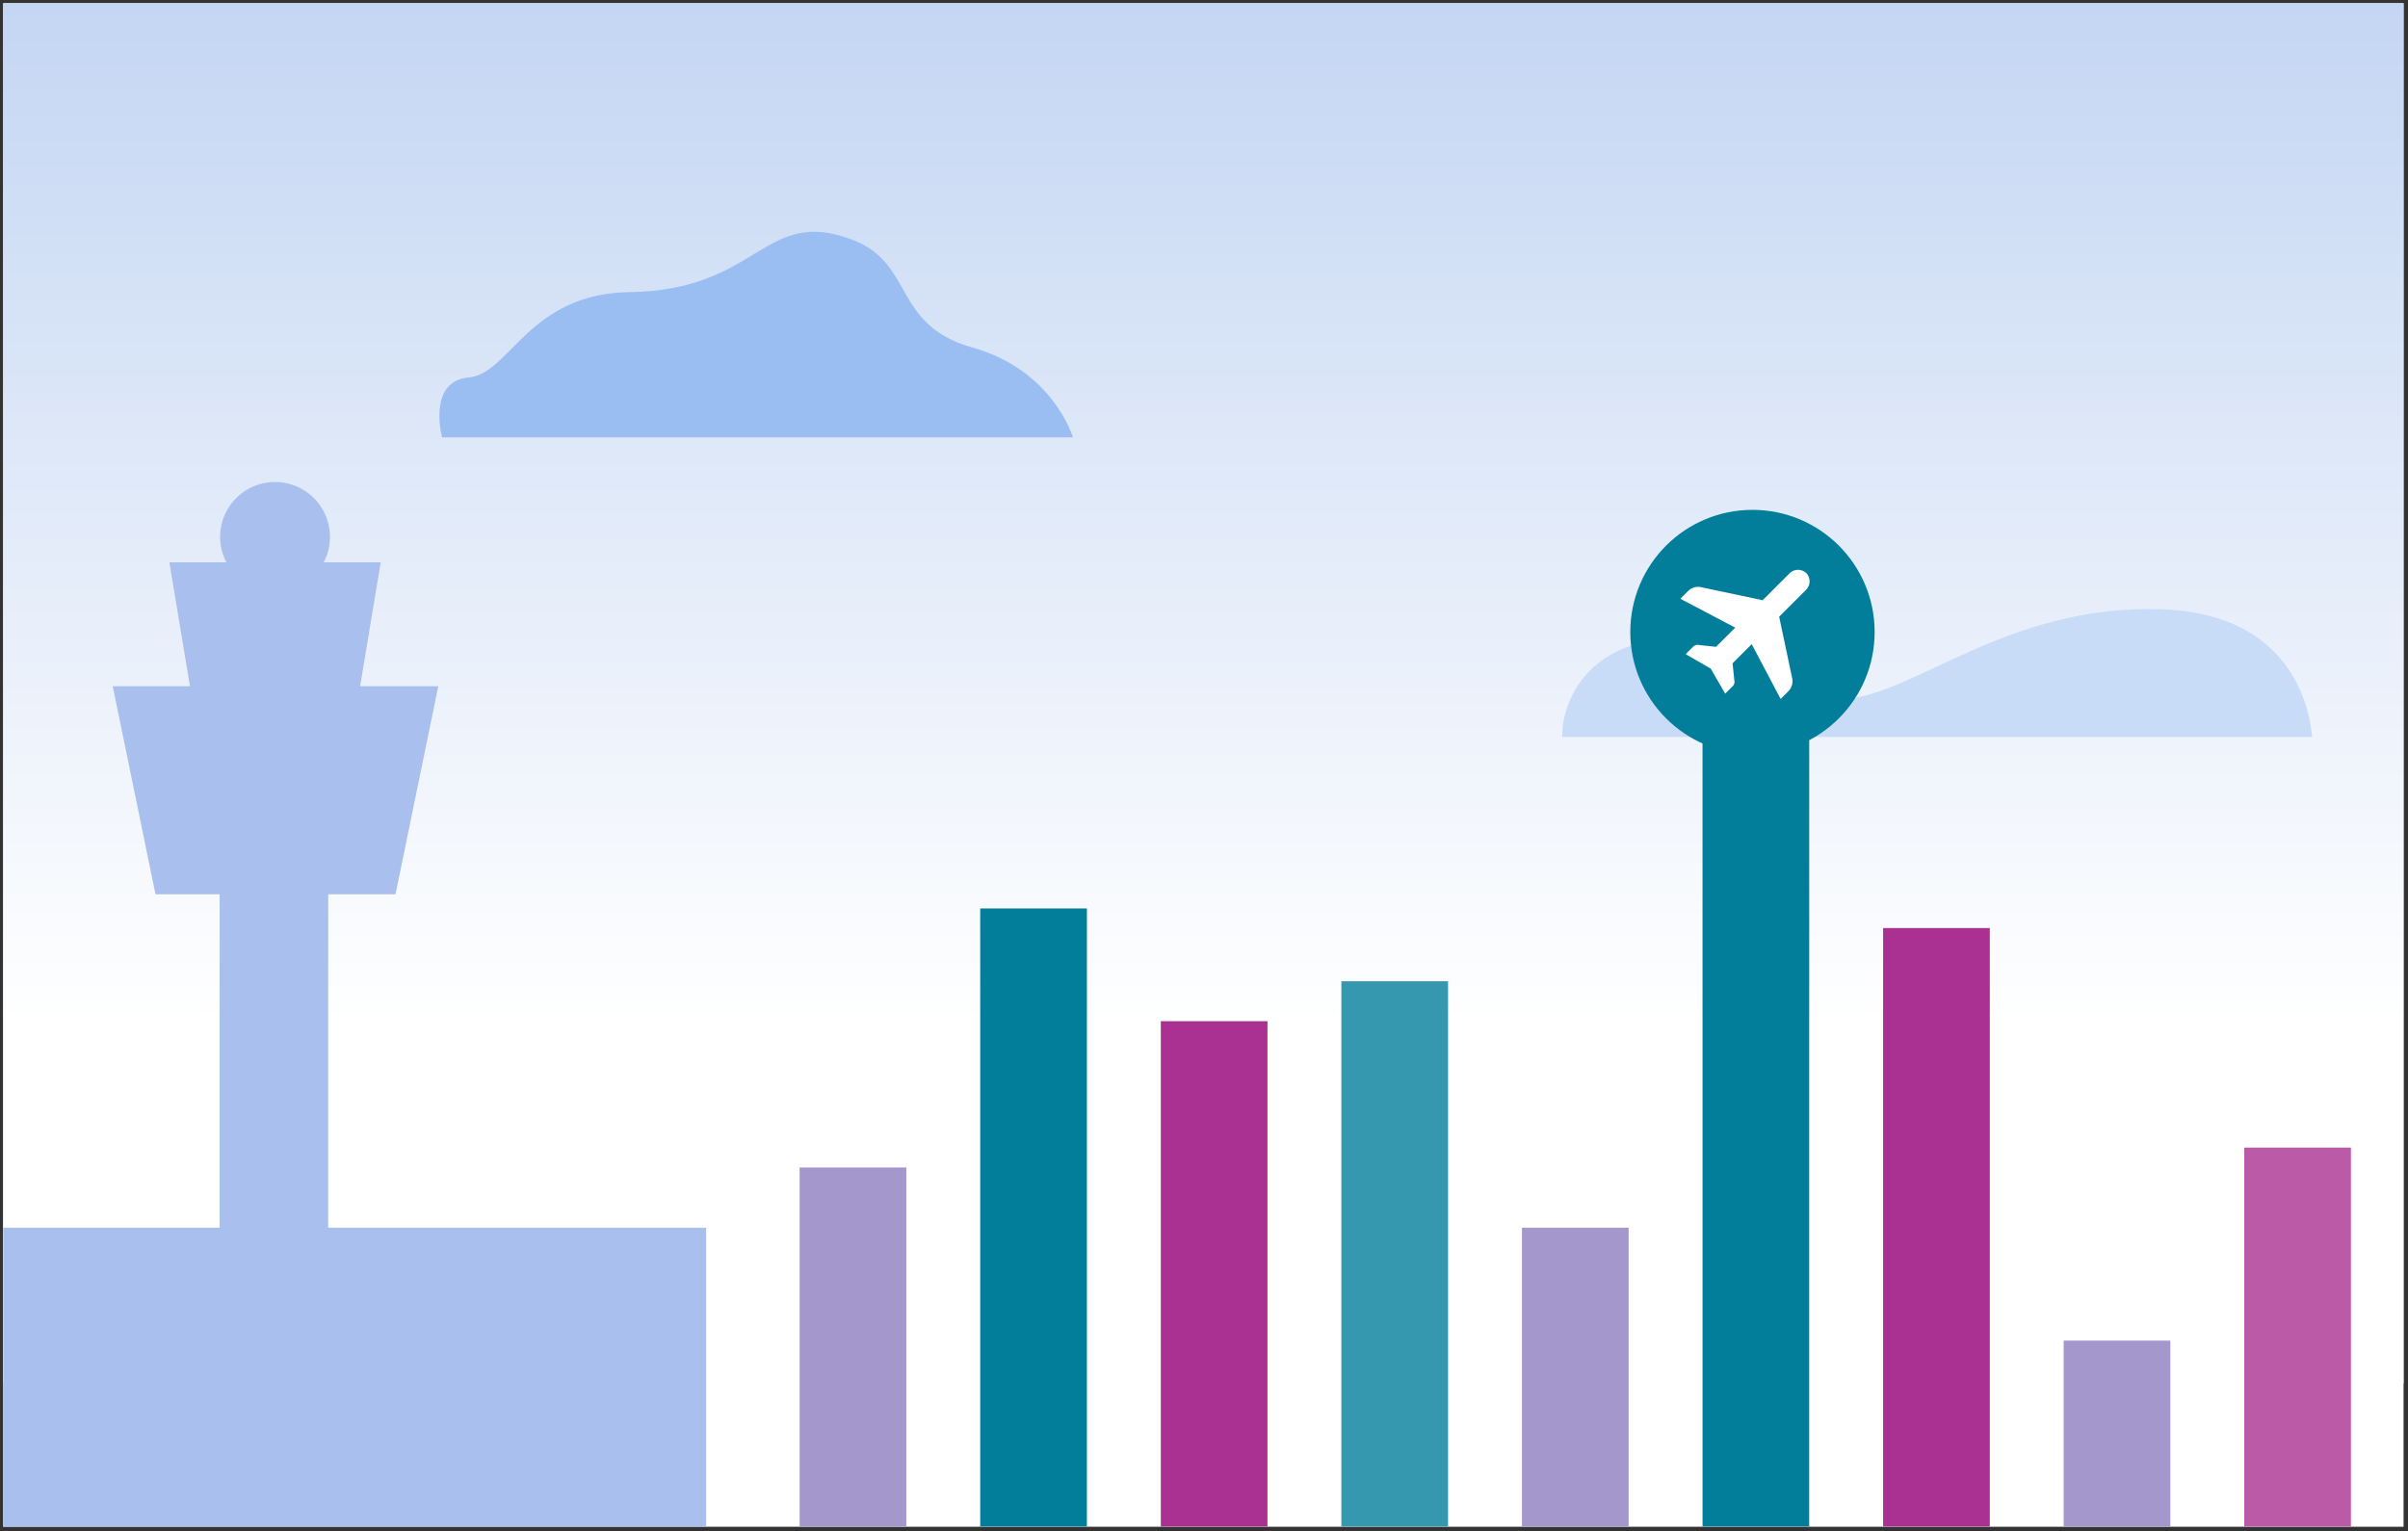
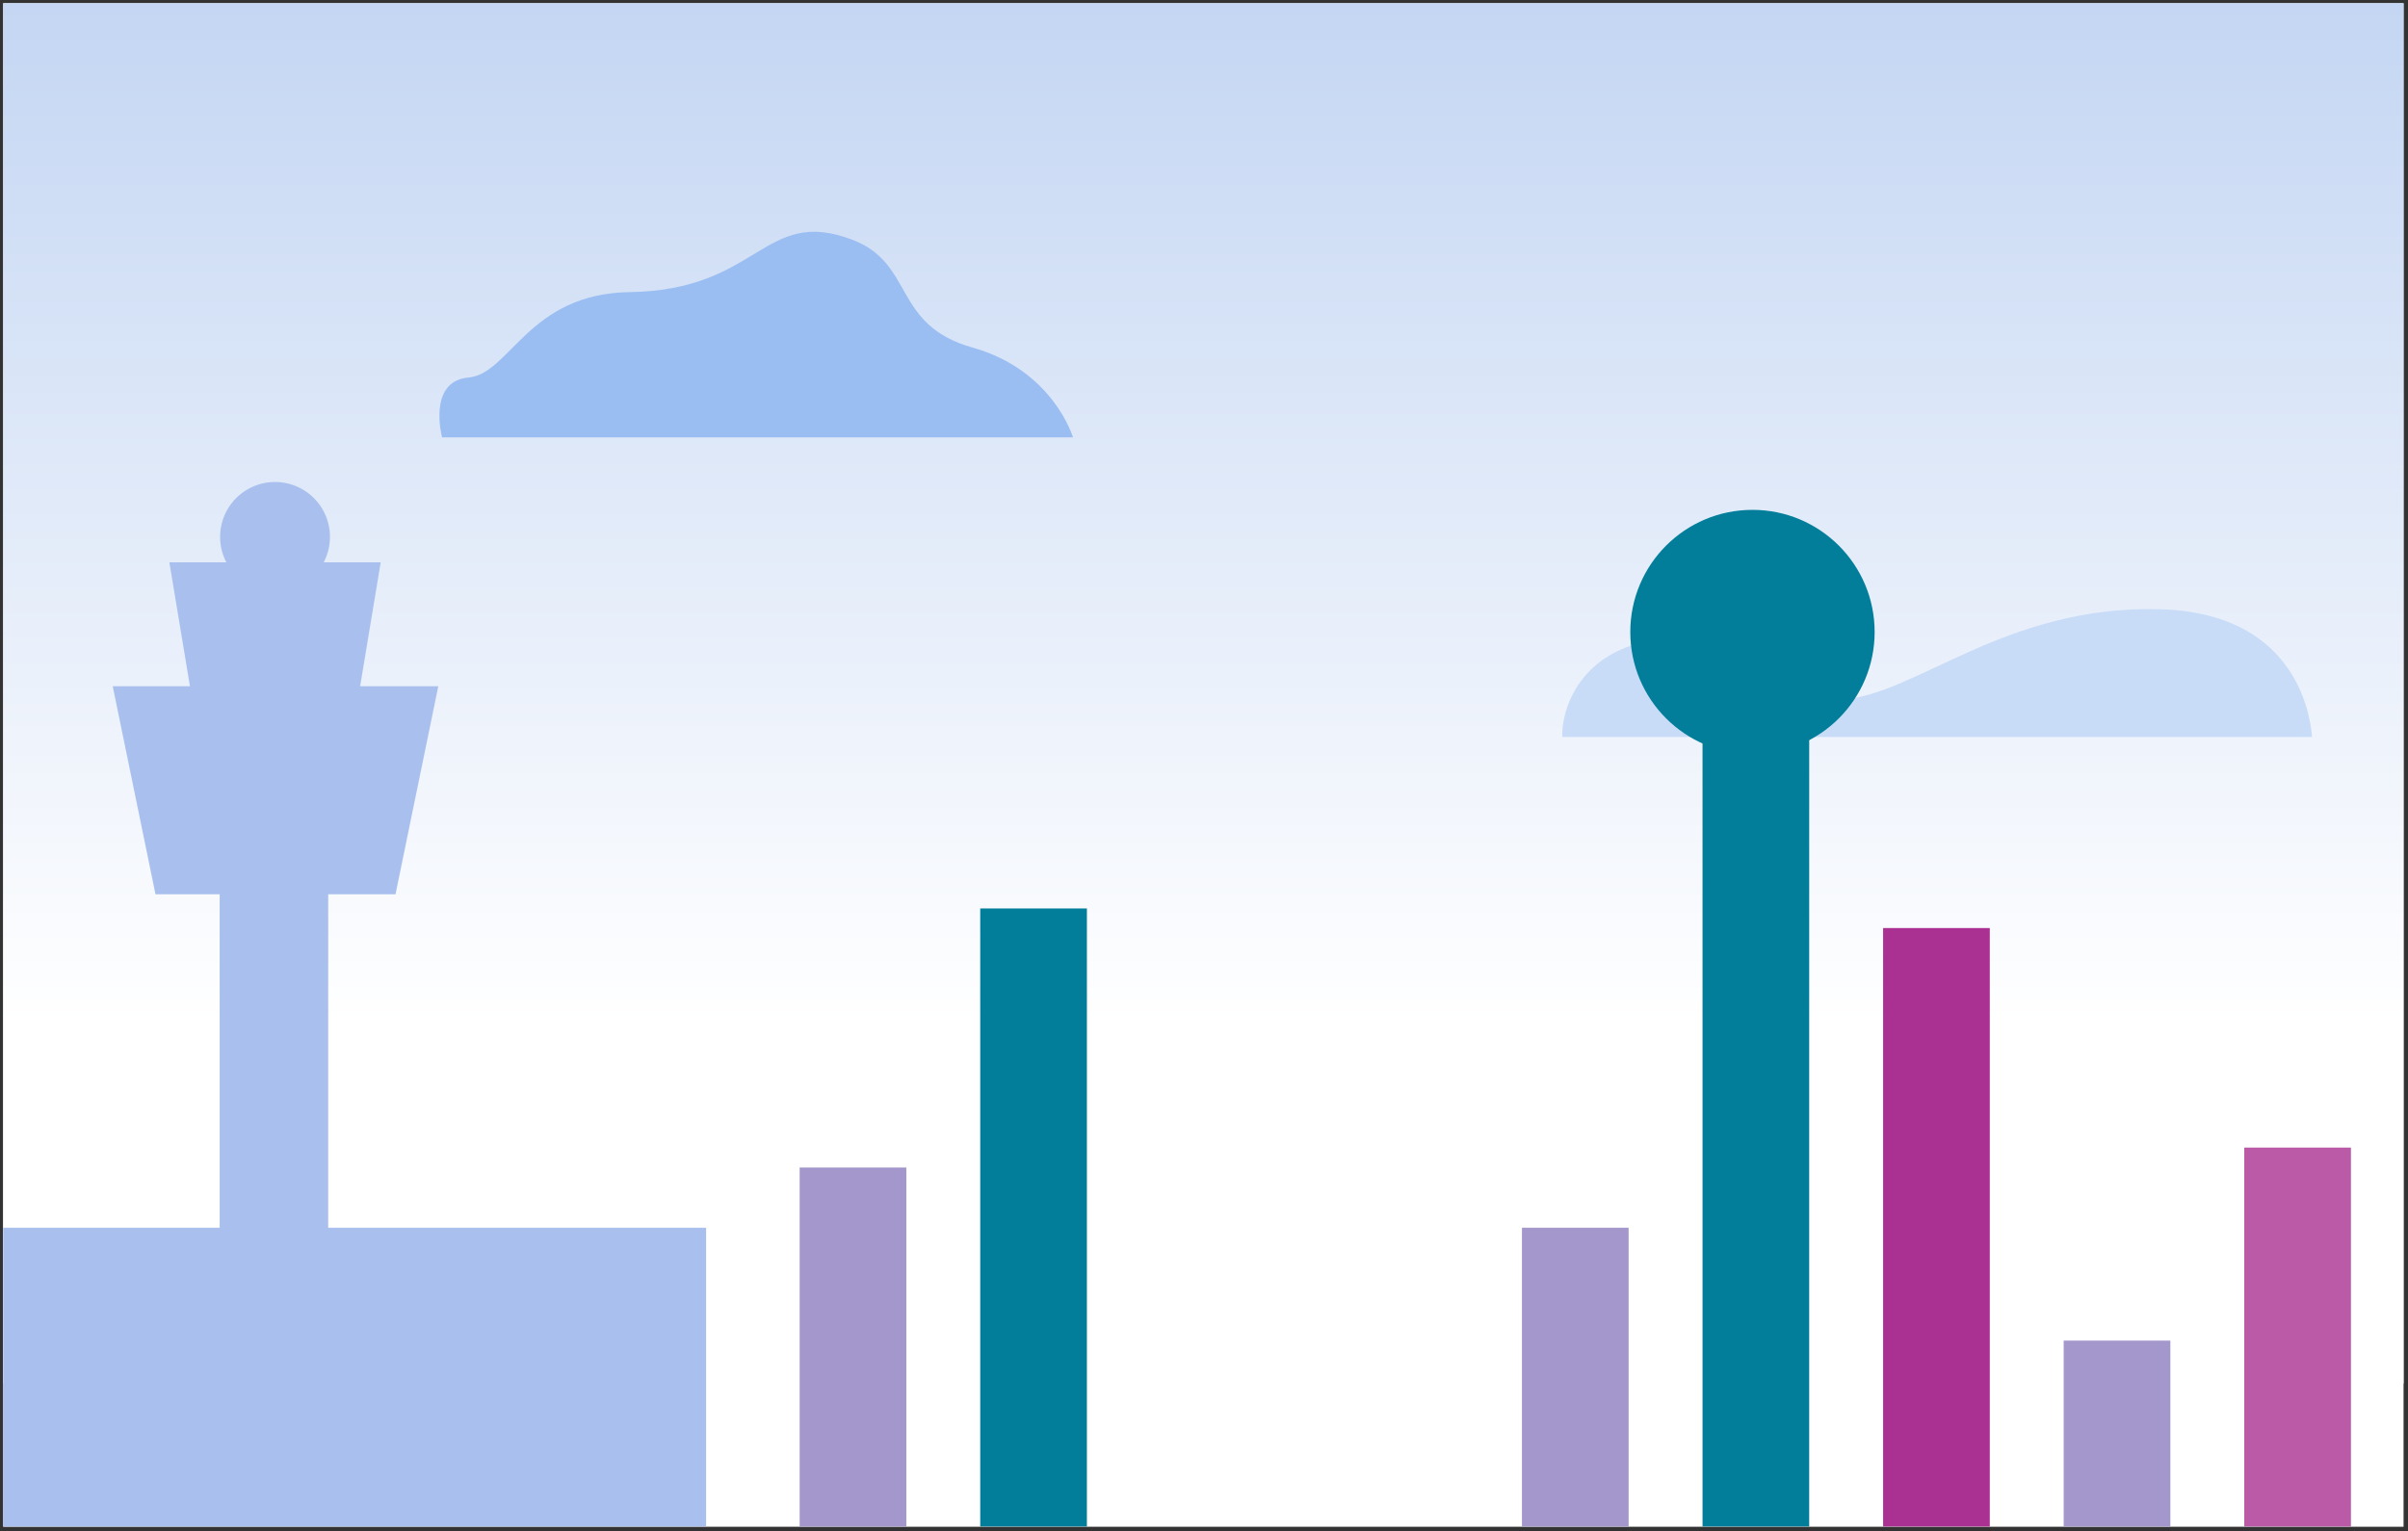
<svg xmlns="http://www.w3.org/2000/svg" width="316" height="201" fill="none">
  <rect width="100%" height="100%" fill="#333333" stroke="none" />
  <g clip-path="url(#a)">
    <path fill="#fff" d="M.417.424h315v200h-315z" />
    <path fill="url(#b)" d="M.417.424h315v181.18h-315z" />
    <path d="M205.017 96.75c-.162-2.975 1.797-11.063 11.907-12.698 5.428-.88 15.277 8.312 24.847 7.755 9.571-.557 21.415-12.401 41.697-11.835 17.37.485 19.653 13.156 19.949 16.778h-98.4Z" fill="#C9DCF7" />
    <path d="M58.01 57.411h82.792s-2.567-8.8-13.159-11.779c-10.593-2.978-7.578-11.064-15.822-14.175-11.634-4.395-12.106 6.645-29.187 6.888-13.317.193-15.701 10.725-21.149 11.21-5.447.484-3.474 7.856-3.474 7.856Z" fill="#9BBEF2" />
    <path d="M43.071 105.756H28.824v93.735h14.247v-93.735Z" fill="#A9C0EE" />
    <path d="M-17.503 161.169H92.663v39.216h-123.08v-26.302a12.913 12.913 0 0 1 12.914-12.914Z" fill="#A9C0EE" />
    <path fill-rule="evenodd" clip-rule="evenodd" d="M20.405 117.393h31.498l5.614-27.31H47.26l2.7-16.265h-7.48a7.205 7.205 0 0 0-6.387-10.544 7.206 7.206 0 0 0-6.388 10.544h-7.48l2.701 16.265H14.791l5.614 27.31Z" fill="#A9C0EE" />
    <path fill="#A497CC" d="M104.937 153.255h14v47.13h-14z" />
    <path fill="#027E9A" d="M128.634 119.257h14v81.128h-14z" />
-     <path fill="#AA3192" d="M152.331 134.05h14v66.335h-14z" />
-     <path fill="#3598AF" d="M176.027 128.809h14v71.576h-14z" />
    <path fill="#A497CC" d="M199.724 161.169h14v39.216h-14z" />
    <path fill="#027E9A" d="M223.421 96.052h14v104.333h-14z" />
    <path fill="#AA3192" d="M247.118 121.821h14v78.564h-14z" />
    <path fill="#A497CC" d="M270.814 175.979h14v24.406h-14z" />
    <path fill="#BB5AA7" d="M294.511 150.647h14v49.738h-14z" />
    <circle cx="229.975" cy="82.963" r="16.033" fill="#027E9A" />
    <g clip-path="url(#c)">
      <path d="M237.038 75.231a1.585 1.585 0 0 0-2.167 0l-3.56 3.56-8.049-1.702a1.86 1.86 0 0 0-1.741.503l-1.007 1.006 7.198 3.793-2.515 2.515-2.245-.232a.82.82 0 0 0-.812.27l-.929.93 3.289 1.896 1.897 3.289.928-.929a.82.82 0 0 0 .271-.813l-.232-2.244 2.515-2.515 3.793 7.197 1.006-1.006a1.864 1.864 0 0 0 .503-1.741l-1.703-8.05 3.522-3.52a1.587 1.587 0 0 0 .077-2.168l-.039-.039Z" fill="#fff" />
    </g>
  </g>
  <defs>
    <clipPath id="a">
      <path fill="#fff" transform="translate(.417 .424)" d="M0 0h315v200H0z" />
    </clipPath>
    <clipPath id="c">
-       <path fill="#fff" transform="rotate(-45 204.723 -214.796)" d="M0 0h26.269v26.269H0z" />
-     </clipPath>
+       </clipPath>
    <linearGradient id="b" x1="157.917" y1=".424" x2="157.917" y2="181.604" gradientUnits="userSpaceOnUse">
      <stop stop-color="#C4D6F3" />
      <stop offset=".74" stop-color="#fff" />
    </linearGradient>
  </defs>
</svg>